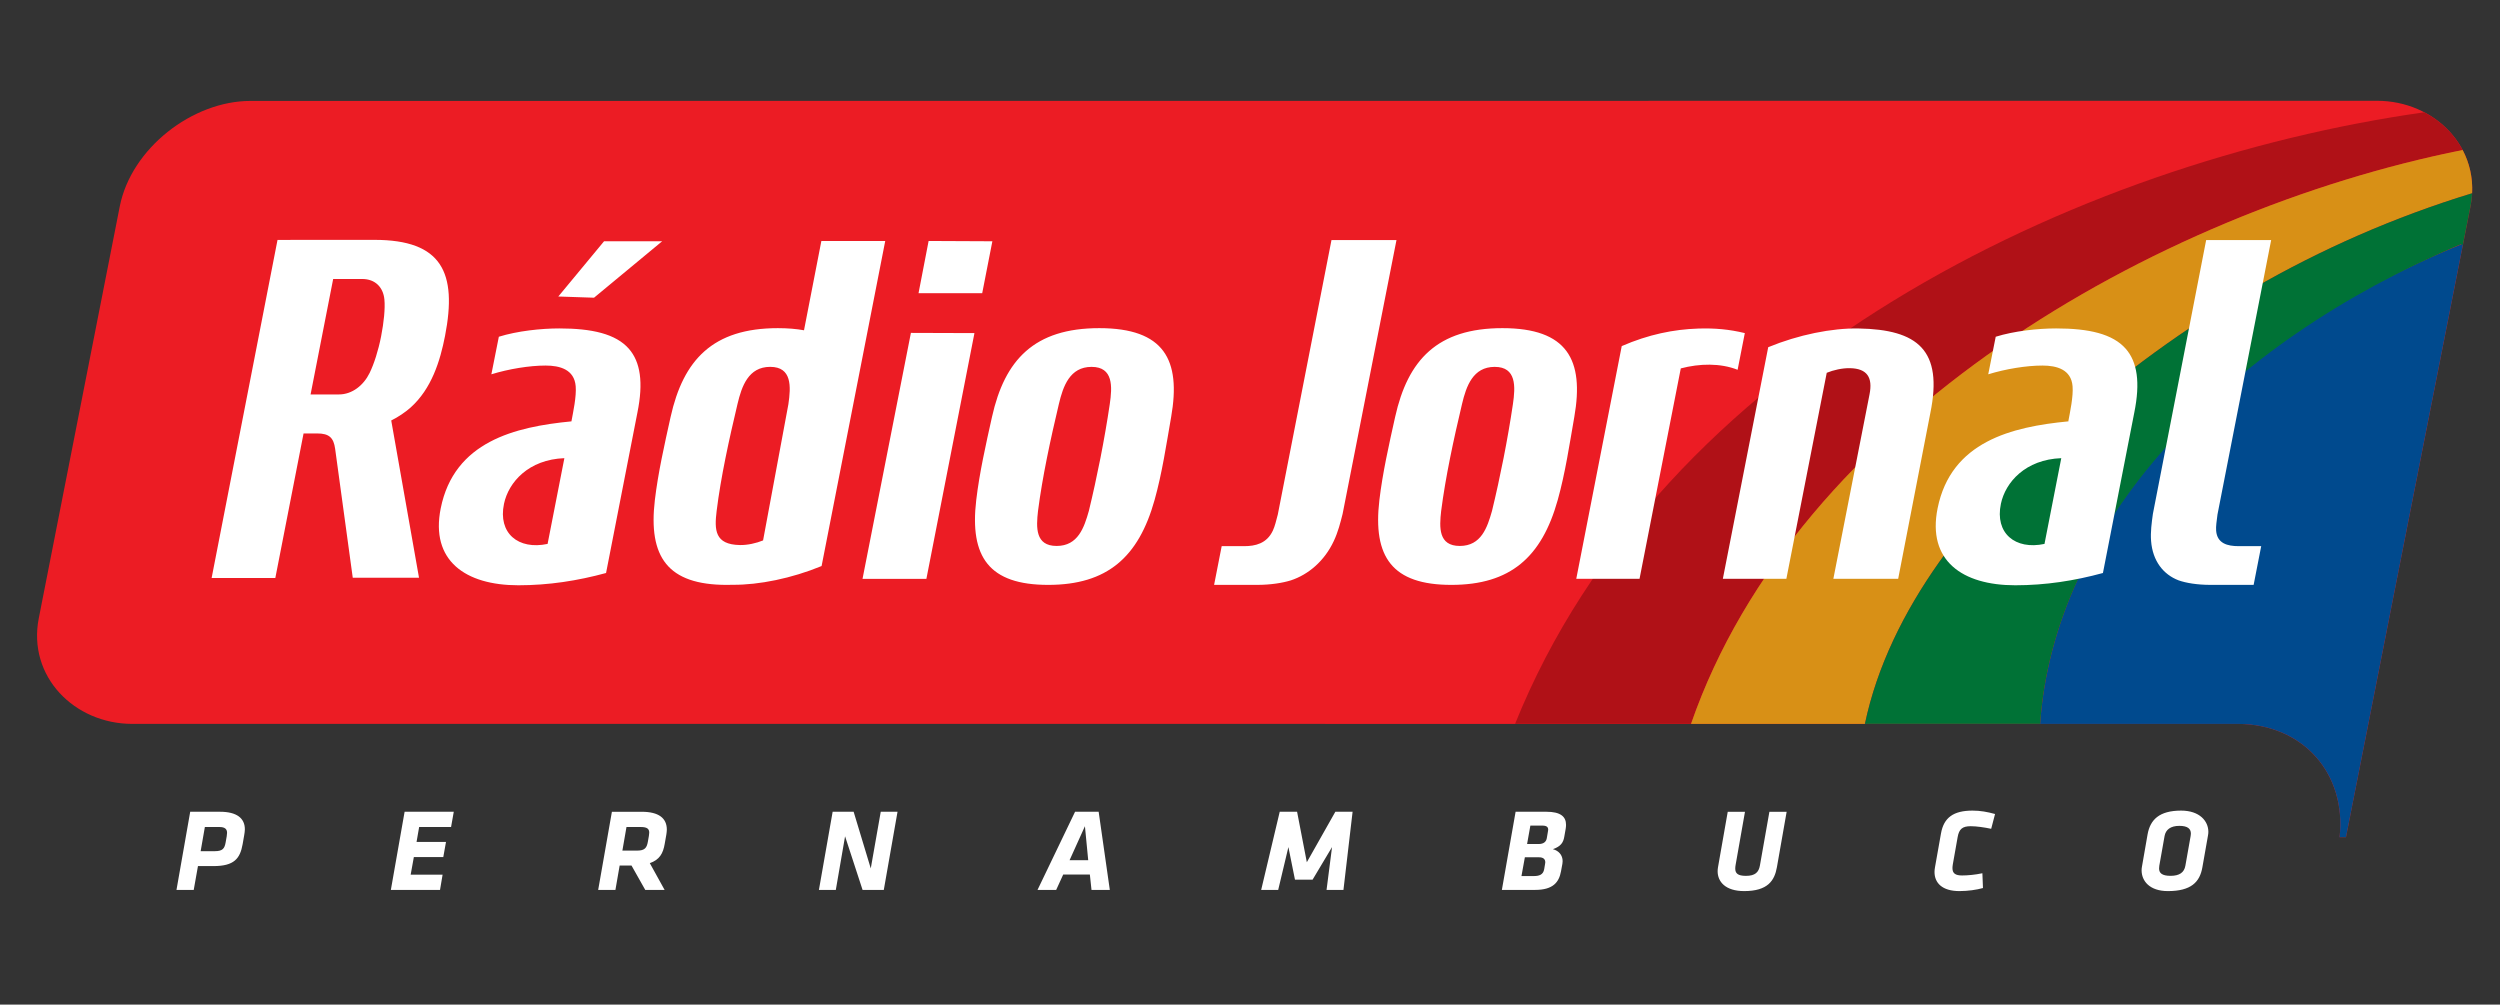
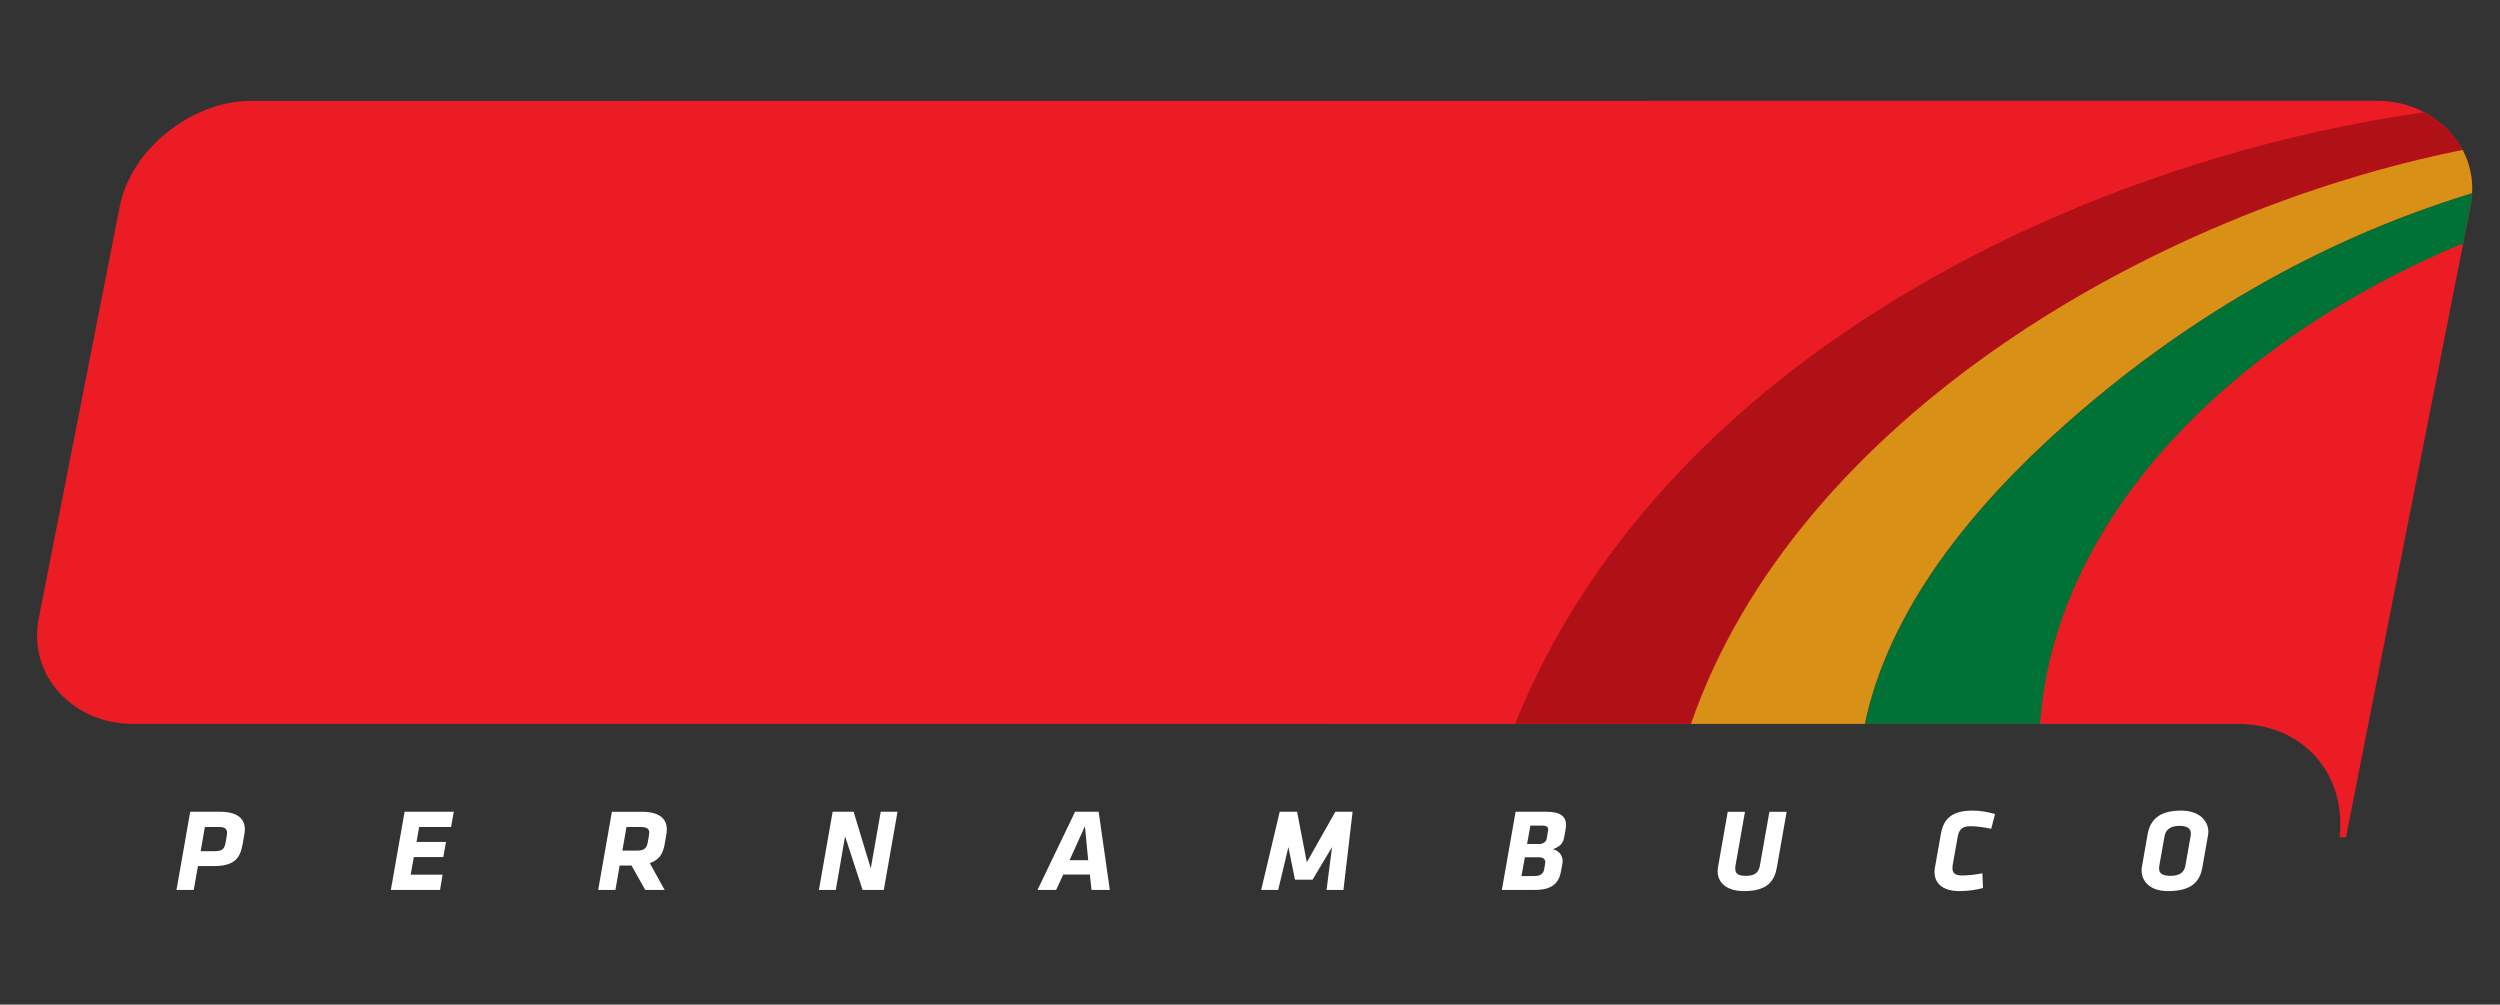
<svg xmlns="http://www.w3.org/2000/svg" version="1.1" id="Layer_1" x="0px" y="0px" viewBox="0 0 1080 434" style="enable-background:new 0 0 1080 434;" xml:space="preserve">
  <rect x="0" y="0" width="1080" height="434" fill="#333333" stroke="none" />
  <style type="text/css">
	.st0{fill:#FFFFFF;}
	.st1{fill-rule:evenodd;clip-rule:evenodd;fill:#EC1C24;}
	.st2{fill-rule:evenodd;clip-rule:evenodd;fill:#004A8E;}
	.st3{fill-rule:evenodd;clip-rule:evenodd;fill:url(#SVGID_1_);}
	.st4{fill-rule:evenodd;clip-rule:evenodd;fill:url(#SVGID_00000073691542688337293020000002632819414463591609_);}
	.st5{fill-rule:evenodd;clip-rule:evenodd;fill:url(#SVGID_00000005241708659611031180000000836400840395193222_);}
	.st6{fill-rule:evenodd;clip-rule:evenodd;fill:#FFFFFF;}
</style>
  <path class="st0" d="M92.2,374.15c8.92,0,11.51-3.19,12.62-9.48l0.66-3.8c0.15-0.81,0.3-1.88,0.3-2.59c0-4.82-3.5-7.6-10.74-7.6  H82.17l-5.93,33.76h7.45l1.83-10.29H92.2L92.2,374.15z M97.47,363.96c-0.46,2.53-1.22,3.75-4.66,3.75h-6.13l1.82-10.44h6.29  c2.28,0,3.3,0.81,3.3,2.53c0,0.36-0.05,0.86-0.15,1.47L97.47,363.96L97.47,363.96z M168.85,384.44h21.24l1.11-6.59h-13.79l1.37-7.6  h12.72l1.17-6.54h-12.72l1.12-6.44h13.79l1.17-6.59h-21.24L168.85,384.44L168.85,384.44z M278.75,384.44h8.36l-6.39-11.56  c4.21-1.47,5.73-4.16,6.44-8.36l0.71-4.05c0.1-0.76,0.2-1.42,0.2-2.08c0-4.97-3.55-7.7-10.8-7.7h-12.93l-5.93,33.76h7.45l1.83-10.54  h5.12L278.75,384.44L278.75,384.44z M279.87,363.66c-0.46,2.59-1.32,3.8-4.61,3.8h-6.39l1.77-10.19h6.18c2.59,0,3.65,0.71,3.65,2.43  c0,0.25-0.05,0.86-0.15,1.42L279.87,363.66L279.87,363.66z M372.63,384.44h9.17l5.93-33.76h-7.25l-4.31,24.48l-7.4-24.48h-9.07  l-5.93,33.76h7.3l4-23.16L372.63,384.44L372.63,384.44z M471.53,384.44h7.91l-4.82-33.76h-10.19l-16.22,33.76h8.06l3.04-6.64h11.51  L471.53,384.44L471.53,384.44z M468.69,356.92l1.42,14.7h-8.06L468.69,356.92L468.69,356.92z M573.07,384.44h7.3l3.95-33.76h-7.45  l-12.32,21.8l-4.21-21.8h-7.5l-8.01,33.76h7.35l4.41-18.5l2.84,14.09h7.6l8.41-14.09L573.07,384.44L573.07,384.44z M663.2,384.44  c7.7,0,10.29-3.3,11.15-8.01l0.61-3.29c0.05-0.41,0.1-0.76,0.1-1.12c0-2.59-1.67-4.51-4.21-5.17c3.5-1.22,4.51-2.94,4.92-5.37  l0.61-3.45c0.1-0.61,0.15-1.17,0.15-1.72c0-3.5-2.33-5.63-8.46-5.63h-13.33l-5.93,33.76H663.2L663.2,384.44z M668.22,362.09  c-0.25,1.47-1.27,2.53-3.55,2.53h-4.97l1.42-7.96h5.17c1.83,0,2.53,0.61,2.53,1.77c0,0.2-0.05,0.46-0.1,0.71L668.22,362.09  L668.22,362.09z M667.45,373.34l-0.35,2.08c-0.41,2.53-2.23,3.04-4.61,3.04h-5.22l1.47-8.11h6.13c1.77,0,2.69,0.76,2.69,2.18  C667.56,372.68,667.51,373.04,667.45,373.34L667.45,373.34z M753.48,384.95c10.29,0,13.13-4.61,14.14-10.29l4.21-23.97h-7.45  l-4.11,23.27c-0.51,2.79-1.98,4.41-6.03,4.41c-3.55,0-4.61-1.12-4.61-3.14c0-0.51,0.05-1.01,0.15-1.57l4.05-22.96h-7.45l-4.21,23.97  c-0.1,0.56-0.15,1.17-0.15,1.72C742.02,380.84,745.32,384.95,753.48,384.95L753.48,384.95z M846.45,384.95  c3.75,0,7.5-0.56,10.19-1.32l-0.25-6.39c-3.04,0.66-6.34,0.96-8.77,0.96c-2.84,0-4.16-0.86-4.16-3.19c0-0.36,0.05-1.01,0.15-1.57  l2.08-11.76c0.61-3.55,2.08-4.76,5.68-4.76c2.43,0,5.98,0.51,8.82,1.12l1.67-6.39c-3.29-0.91-6.34-1.47-9.73-1.47  c-8.21,0-12.42,2.99-13.63,9.88l-2.59,14.6c-0.15,0.81-0.2,1.47-0.2,2.03C835.7,381.4,839,384.95,846.45,384.95L846.45,384.95z   M936.53,384.95c9.98,0,13.79-3.85,14.9-10.29l2.43-13.79c0.1-0.51,0.15-1.06,0.15-1.52c0-4.61-3.75-9.17-11.76-9.17  c-9.53,0-13.38,4-14.5,10.29l-2.43,13.94c-0.1,0.51-0.15,1.06-0.15,1.57C925.18,380.54,928.57,384.95,936.53,384.95L936.53,384.95z   M946.36,361.12L944.08,374c-0.51,2.89-2.53,4.36-6.39,4.36c-3.65,0-4.97-1.17-4.97-3.19c0-0.35,0.05-0.76,0.1-1.17l2.28-12.87  c0.51-2.69,2.53-4.36,6.39-4.36c3.6,0,4.97,1.27,4.97,3.35C946.46,360.41,946.41,360.77,946.36,361.12z" />
  <g>
    <path class="st1" d="M1013.46,361.67l-2.76-0.01c3.05-27.28-15.67-48.93-44.06-48.93l-909.49-0.01c-25.07,0-45.32-20.54-40.4-45.61   L51.73,89.21c4.93-25.09,31.39-45.61,56.46-45.61l918.67-0.06c25.08,0,45.34,20.55,40.4,45.61L1013.46,361.67z" />
-     <path class="st2" d="M1013.46,361.67l-2.76-0.01c3.05-27.28-15.67-48.93-44.06-48.93l-85.3,0   c5.89-85.85,78.47-165.45,182.73-207.48L1013.46,361.67z" />
    <g>
      <linearGradient id="SVGID_1_" gradientUnits="SpaceOnUse" x1="928.111" y1="102.406" x2="773.488" y2="247.934">
        <stop offset="0" style="stop-color:#D71921" />
        <stop offset="0.17" style="stop-color:#DD1A22" />
        <stop offset="1" style="stop-color:#B01117" />
      </linearGradient>
      <path class="st3" d="M730.52,312.72l-76.01,0C717.5,156.21,896.19,69.95,1047.29,48.5c7.13,3.74,12.94,9.4,16.57,16.3    C930.21,91.58,776.17,180.9,730.52,312.72z" />
      <linearGradient id="SVGID_00000111884659230238631990000007538789014783995800_" gradientUnits="SpaceOnUse" x1="964.122" y1="114.14" x2="824.016" y2="249.576">
        <stop offset="0" style="stop-color:#FFC10E" />
        <stop offset="0.25" style="stop-color:#EFAF13" />
        <stop offset="1" style="stop-color:#D89016" />
      </linearGradient>
      <path style="fill-rule:evenodd;clip-rule:evenodd;fill:url(#SVGID_00000111884659230238631990000007538789014783995800_);" d="    M805.63,312.72l-75.11,0C776.17,180.9,930.21,91.58,1063.86,64.8c2.92,5.55,4.43,11.89,4.09,18.69    c-67.45,20.63-126.1,55.69-176.33,100.4C852.01,219.15,816.14,262.92,805.63,312.72z" />
      <linearGradient id="SVGID_00000141413619809609913810000018193568209140495257_" gradientUnits="SpaceOnUse" x1="986.109" y1="129.455" x2="883.848" y2="258.228">
        <stop offset="0" style="stop-color:#0DB04B" />
        <stop offset="0.231" style="stop-color:#089743" />
        <stop offset="0.492" style="stop-color:#03833C" />
        <stop offset="0.751" style="stop-color:#017637" />
        <stop offset="1" style="stop-color:#007236" />
      </linearGradient>
      <path style="fill-rule:evenodd;clip-rule:evenodd;fill:url(#SVGID_00000141413619809609913810000018193568209140495257_);" d="    M881.34,312.72l-75.71,0c10.5-49.8,46.37-93.58,85.99-128.84c50.23-44.71,108.87-79.77,176.33-100.4    c-0.09,1.86-0.32,3.75-0.7,5.66l-3.23,16.37l-0.73,0.48l0.12-0.59C959.78,148.76,887.23,226.87,881.34,312.72z" />
    </g>
-     <path class="st6" d="M792.01,250.04l15.64-79.74c1.42-7.23-1.01-11.11-8.48-11.25c-3.29-0.06-7.1,0.79-10.02,2l-17.44,89h-27.44   l19.6-100.06c13.1-5.4,27.56-8.29,38.99-8.09c25.69,0.44,36.57,9.37,31.06,36.46l-13.91,71.69H792.01L792.01,250.04z M753.76,143.9   c-6.73-1.64-12.93-2.19-20.18-1.96c-10.41,0.33-21.42,2.53-32.99,7.57l-19.64,100.53h27.33l17.82-90.89   c4.05-1.07,8.32-1.66,12.51-1.61s8.31,0.73,12.04,2.21L753.76,143.9L753.76,143.9z M552.01,222.28c-0.75,2.79-1.23,5.02-2.15,6.97   c-2.61,5.57-7.59,6.69-12.33,6.69h-9.76l-3.28,16.73h18.59c5.86,0,10.99-0.84,14.58-1.95c7.59-2.51,14.51-8.36,18.55-17.01   c1.83-3.9,2.82-7.81,3.8-11.71l23.27-118.29H575.2L552.01,222.28L552.01,222.28z M922,178.3c2.67-13.14,1.3-21.96-3.67-27.63   c-5.63-6.42-15.88-8.79-30.08-8.79c-7.9,0-18.09,1.1-26.1,3.59l-3.23,16.23c7.51-2.31,16.42-3.78,23.43-3.78   c6.13,0,12.4,1.67,13,8.92c0.37,4.46-1.07,11.01-1.84,15.19c-24.37,2.35-50.7,8.7-56.48,37.63c-4.49,22.49,10.61,33.18,33.57,33.18   c13.1,0,25.6-1.95,37.87-5.3L922,178.3L922,178.3z M883.22,234.97c-12.66,2.7-21.51-4.62-18.83-17.34   c1.96-9.32,10.62-19.13,26.08-19.7L883.22,234.97L883.22,234.97z M957.95,222.28c-0.34,2.79-0.73,5.02-0.58,6.97   c0.43,5.57,4.97,6.69,9.71,6.69h9.76l-3.27,16.73h-18.59c-5.86,0-10.66-0.84-13.81-1.95c-6.6-2.51-11.23-8.36-11.9-17.01   c-0.3-3.9,0.24-7.81,0.78-11.71l23.01-118.29h28.08L957.95,222.28L957.95,222.28z M645.71,158.49c9.44,0,8.99,8.53,7.86,16.16   c-2.25,15.2-5.47,31.42-9.03,46.09c-2.03,7.13-4.65,15.11-13.91,15.11c-9.26,0-8.86-7.98-8.05-15.11   c1.88-14.67,5.41-31.04,9.02-46.24C633.41,166.86,636.31,158.49,645.71,158.49L645.71,158.49z M680.1,180.12   c-2.09,11.95-3.9,24.23-7.16,35.88c-6.91,24.7-20.45,36.67-45.96,36.67c-25.56,0-33.99-12.04-31.08-36.67   c1.37-11.65,4.14-23.93,6.8-35.88c5.49-24.67,18.25-38.36,46.34-38.36C677.12,141.76,684.42,155.45,680.1,180.12L680.1,180.12z    M420.96,143.9l-27.45-0.09l-20.9,106.25h27.59L420.96,143.9L420.96,143.9z M396.8,126.68l4.36-22.58l27.54,0.13l-4.39,22.44H396.8   L396.8,126.68z M471.55,158.49c9.44,0,8.99,8.53,7.86,16.16c-2.25,15.2-5.47,31.42-9.03,46.09c-2.03,7.13-4.65,15.11-13.91,15.11   c-9.26,0-8.86-7.98-8.05-15.11c1.88-14.67,5.41-31.04,9.02-46.24C459.25,166.86,462.16,158.49,471.55,158.49L471.55,158.49z    M505.94,180.12c-2.09,11.95-3.9,24.23-7.16,35.88c-6.91,24.7-20.45,36.67-45.96,36.67c-25.56,0-33.99-12.04-31.08-36.67   c1.37-11.65,4.14-23.93,6.8-35.88c5.49-24.67,18.25-38.36,46.34-38.36C502.97,141.76,510.26,155.45,505.94,180.12L505.94,180.12z    M319.63,235.46c3.29,0.06,7.1-0.79,10.02-2l10.93-58.82c1.13-7.63,1.58-16.16-7.86-16.16c-9.4,0-12.3,8.37-14.11,16.01   c-3.61,15.2-7.22,31.57-9.02,46.24C308.58,228.93,308.75,235.26,319.63,235.46L319.63,235.46z M354.93,244.53   c-12.88,5.31-27.08,8.2-38.42,8.1c-0.83,0.03-1.67,0.04-2.53,0.04c-25.56,0-33.99-12.04-31.08-36.67   c0.69-5.83,1.72-11.81,2.92-17.83c1.2-6.02,2.55-12.08,3.88-18.05c5.49-24.67,18.25-38.36,46.34-38.36c4.22,0,7.97,0.31,11.29,0.92   l7.5-38.57h27.59L354.93,244.53L354.93,244.53z M143.93,120.52l-9.76,49.88l12.24,0c5.75,0,10.66-3.95,13.27-9.29   c1.9-3.89,3.78-9.75,4.96-15.81c1.19-6.06,1.8-12.06,1.42-15.96c-0.5-5.11-3.84-8.82-9.61-8.82L143.93,120.52L143.93,120.52z    M152.39,249.58l-7.61-55.7c-0.65-4.75-2.56-6.63-7.71-6.63l-5.93,0l-12.2,62.45H91.42l28.47-146.06l41.82-0.02   c29.31-0.01,35.85,14.21,30.55,41.47c-2.1,10.8-5.81,22.87-14.92,31c-2.24,1.99-5.39,4.12-8.33,5.56l12,67.92H152.39L152.39,249.58   z M256.62,128.61l29.44-24.39h-25.1l-19.77,23.87L256.62,128.61L256.62,128.61z M275.35,178.3c2.67-13.14,1.3-21.96-3.67-27.63   c-5.63-6.42-15.88-8.79-30.08-8.79c-7.9,0-18.09,1.1-26.1,3.59l-3.23,16.23c7.51-2.31,16.42-3.78,23.43-3.78   c6.13,0,12.4,1.67,13,8.92c0.37,4.46-1.07,11.01-1.84,15.19c-24.37,2.35-50.7,8.7-56.48,37.63c-4.49,22.49,10.61,33.18,33.57,33.18   c13.1,0,25.6-1.95,37.87-5.3L275.35,178.3L275.35,178.3z M236.56,234.97c-12.66,2.7-21.51-4.62-18.83-17.34   c1.96-9.32,10.62-19.13,26.08-19.7L236.56,234.97z" />
  </g>
</svg>